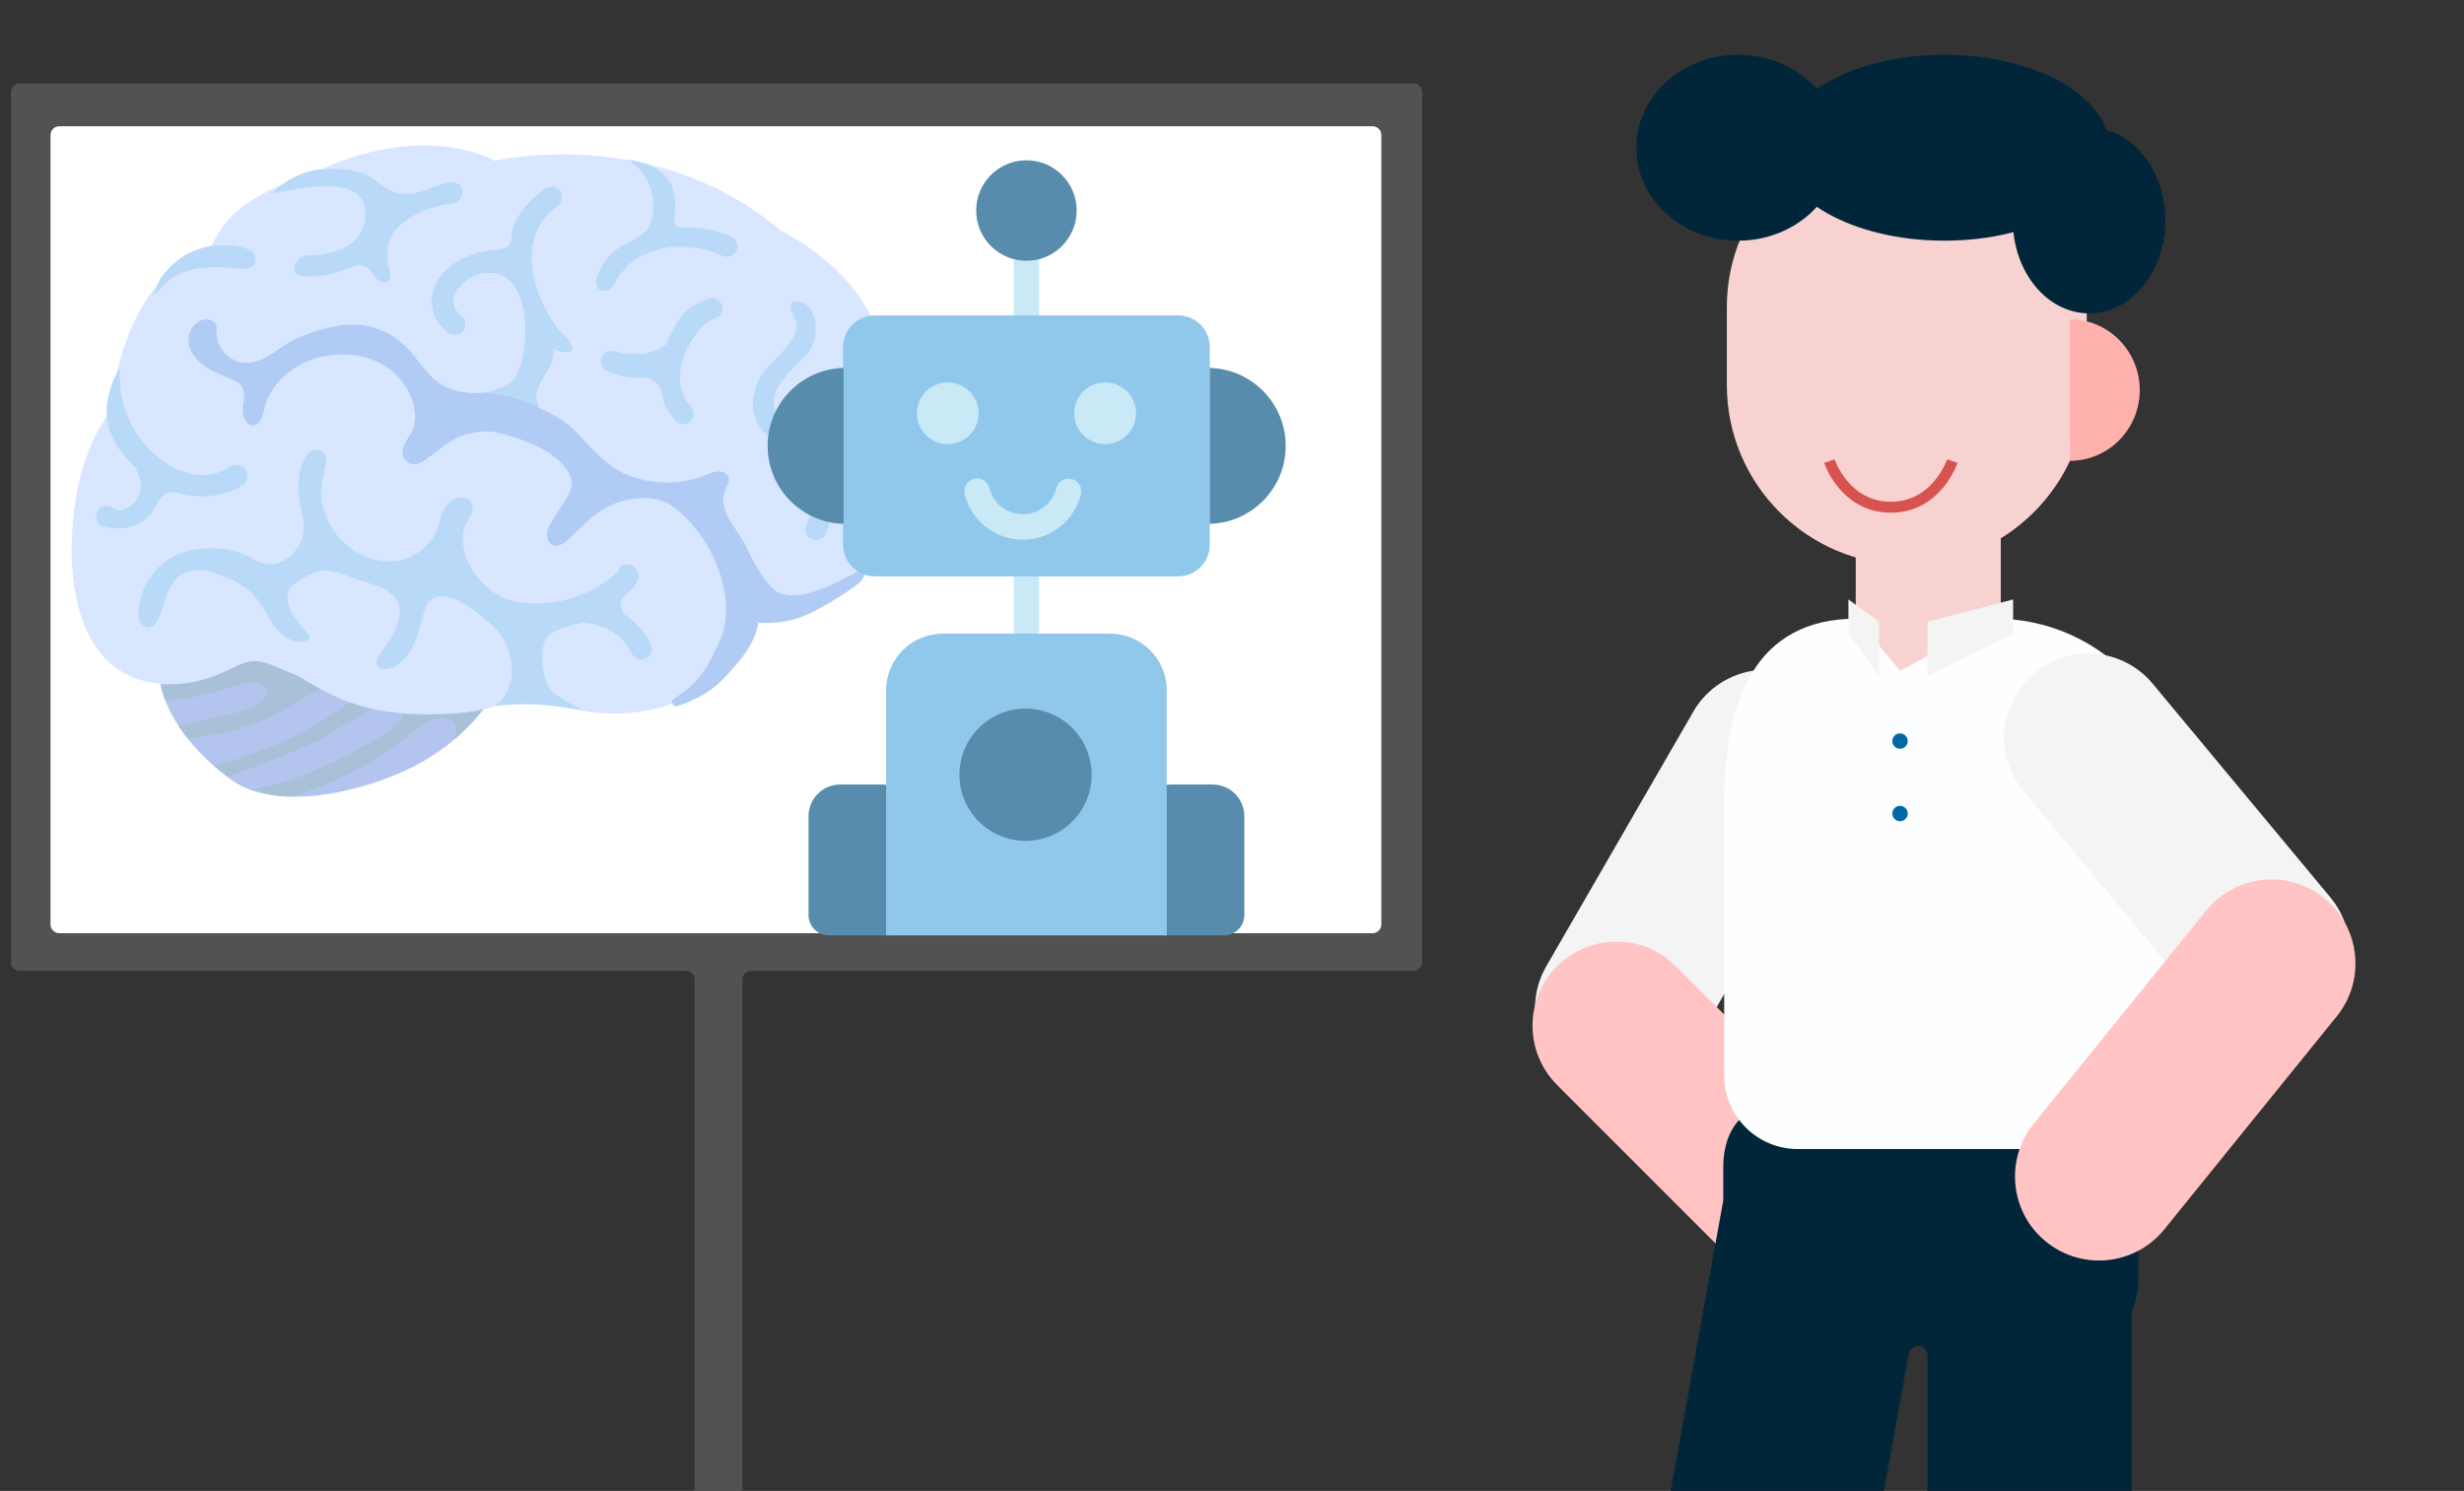
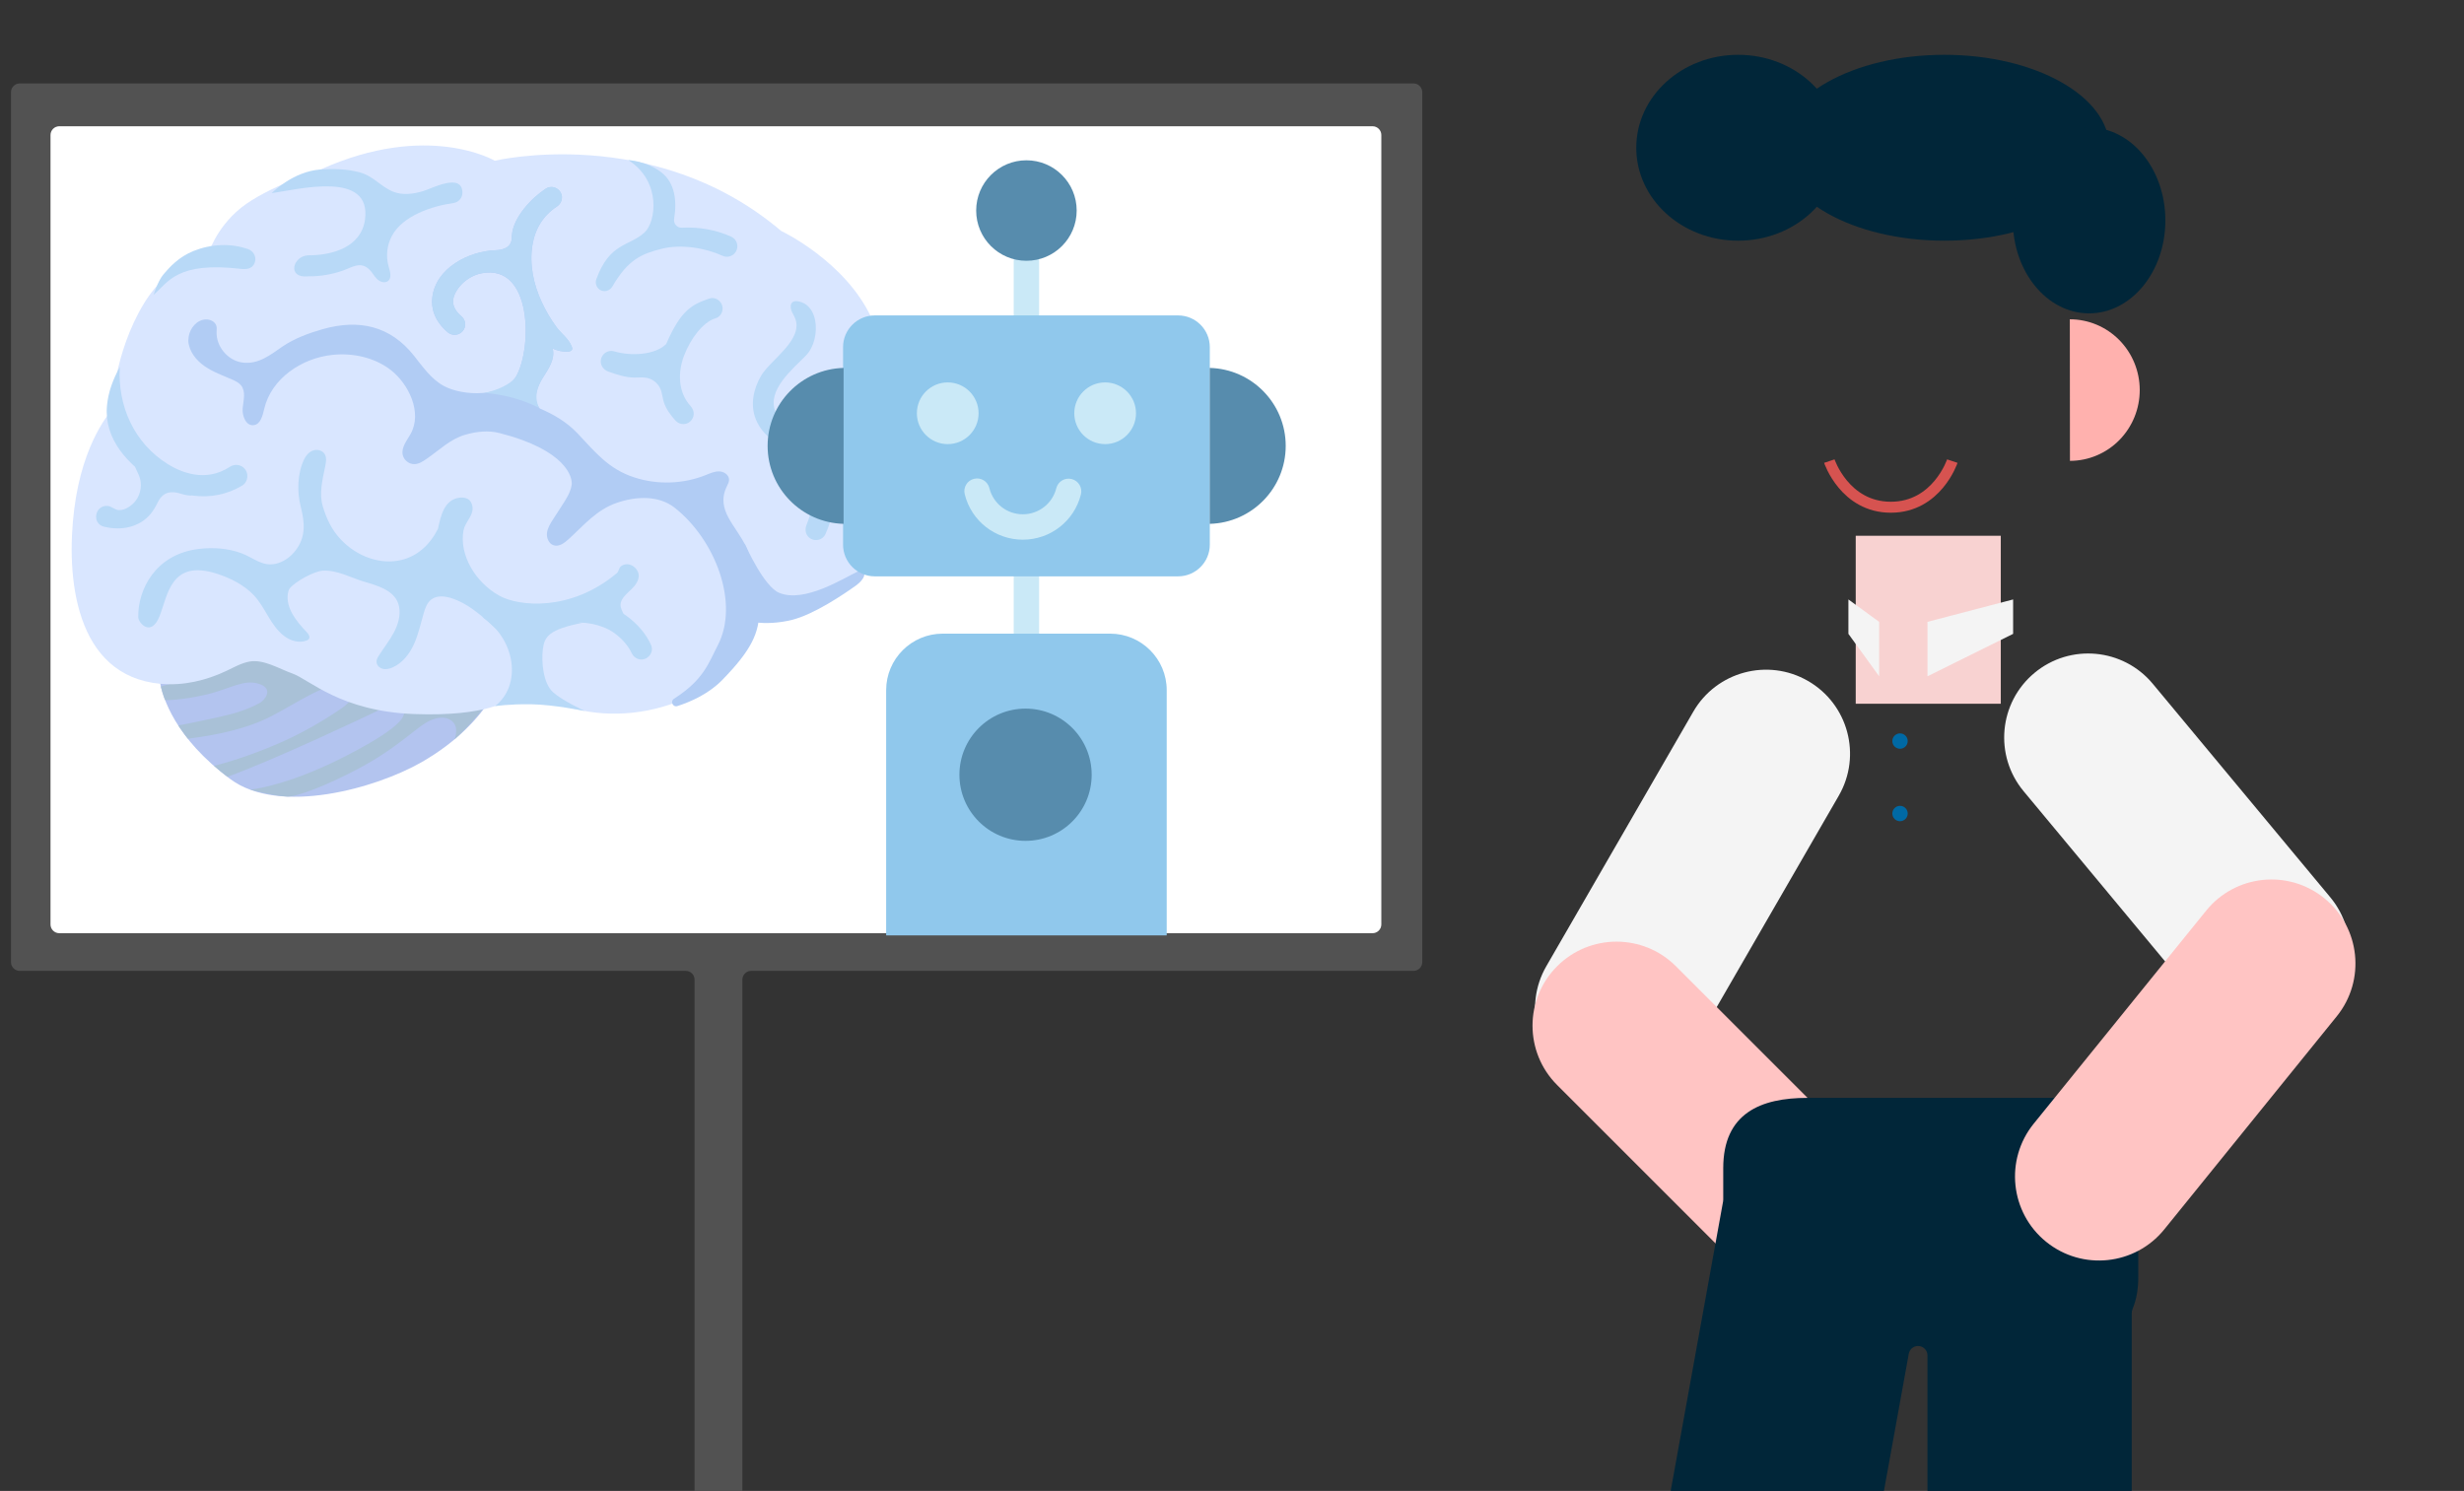
<svg xmlns="http://www.w3.org/2000/svg" width="1122" height="679" viewBox="0 0 1122 679" fill="none">
  <rect x="0" y="0" width="1122" height="679" fill="#333333" stroke="none" />
  <g clip-path="url(#clip0_108_536)">
    <path d="M647.645 42C647.645 39.791 645.854 38 643.645 38H9C6.791 38 5 39.791 5 42V438.163C5 440.372 6.791 442.163 9 442.163H312.281C314.49 442.163 316.281 443.954 316.281 446.163V727.326C316.281 729.536 318.072 731.326 320.281 731.326H334.037C336.246 731.326 338.037 729.536 338.037 727.326V446.163C338.037 443.954 339.828 442.163 342.037 442.163H643.645C645.854 442.163 647.645 440.372 647.645 438.163V42Z" fill="#525252" />
    <path d="M23 61.5C23 59.291 24.791 57.5 27 57.5H625C627.209 57.5 629 59.291 629 61.5V421C629 423.209 627.209 425 625 425H27C24.791 425 23 423.209 23 421V61.5Z" fill="white" />
    <g opacity="0.5">
      <path d="M230.873 302.919C230.873 302.919 224.912 328.291 191.89 347.161C171.076 359.051 127.311 371.386 104.967 354.875C79.531 336.069 74.048 317.454 72.837 310.601C71.626 303.747 75.259 284.846 75.259 284.846L117.111 269.96C117.111 269.96 186.312 286.854 187.523 286.854C188.702 286.886 230.873 302.919 230.873 302.919Z" fill="#6789E0" />
-       <path d="M75.132 318.761C74.208 316.37 73.634 314.33 73.219 312.641C80.615 310.664 89.189 307.477 96.966 304.162C96.329 303.875 95.691 303.588 95.086 303.269C91.261 301.325 87.499 299.062 84.79 295.747C81.858 292.177 80.519 287.555 80.678 282.933L117.111 269.96C117.111 269.96 186.312 286.854 187.523 286.854C188.734 286.854 230.873 302.887 230.905 302.919C231.447 303.11 226.984 312.481 226.698 312.959C222.649 320.514 213.342 331.032 206.967 336.738C206.967 336.738 209.899 329.981 204.353 327.462C201.899 326.347 198.934 326.889 196.416 327.877C190.105 330.395 182.2 340.085 162.438 350.476C149.018 357.552 135.216 362.971 130.754 362.78C124.793 362.525 113.988 359.624 113.988 359.624C113.988 359.624 127.758 358.317 149.879 348.022C156.573 344.898 181.339 332.722 183.698 325.932C184.368 324.02 186.758 320.641 182.423 318.729C175.793 315.764 157.72 331.351 142.197 338.491C123.709 346.97 103.564 353.759 103.564 353.759C101.397 352.102 99.357 350.444 97.445 348.787C107.74 346.141 117.813 342.507 127.534 338.268C137.224 334.061 146.723 328.61 155.489 322.617C161.067 318.792 164.924 312.354 158.931 311.525C149.114 310.154 136.428 319.494 123.709 326.092C112.234 332.052 98.465 334.794 85.555 336.419C83.898 334.347 81.188 330.395 81.188 330.395C81.188 330.395 86.065 329.566 100.473 326.379C106.784 324.976 112.904 323.159 118.514 320.004C119.98 319.175 125.112 313.916 118.099 311.493C111.087 309.071 104.425 313.884 93.843 316.338C83.228 318.856 75.228 318.984 75.132 318.761Z" fill="#5383B0" />
+       <path d="M75.132 318.761C74.208 316.37 73.634 314.33 73.219 312.641C80.615 310.664 89.189 307.477 96.966 304.162C96.329 303.875 95.691 303.588 95.086 303.269C91.261 301.325 87.499 299.062 84.79 295.747C81.858 292.177 80.519 287.555 80.678 282.933L117.111 269.96C117.111 269.96 186.312 286.854 187.523 286.854C188.734 286.854 230.873 302.887 230.905 302.919C231.447 303.11 226.984 312.481 226.698 312.959C222.649 320.514 213.342 331.032 206.967 336.738C206.967 336.738 209.899 329.981 204.353 327.462C201.899 326.347 198.934 326.889 196.416 327.877C190.105 330.395 182.2 340.085 162.438 350.476C149.018 357.552 135.216 362.971 130.754 362.78C124.793 362.525 113.988 359.624 113.988 359.624C113.988 359.624 127.758 358.317 149.879 348.022C156.573 344.898 181.339 332.722 183.698 325.932C184.368 324.02 186.758 320.641 182.423 318.729C123.709 346.97 103.564 353.759 103.564 353.759C101.397 352.102 99.357 350.444 97.445 348.787C107.74 346.141 117.813 342.507 127.534 338.268C137.224 334.061 146.723 328.61 155.489 322.617C161.067 318.792 164.924 312.354 158.931 311.525C149.114 310.154 136.428 319.494 123.709 326.092C112.234 332.052 98.465 334.794 85.555 336.419C83.898 334.347 81.188 330.395 81.188 330.395C81.188 330.395 86.065 329.566 100.473 326.379C106.784 324.976 112.904 323.159 118.514 320.004C119.98 319.175 125.112 313.916 118.099 311.493C111.087 309.071 104.425 313.884 93.843 316.338C83.228 318.856 75.228 318.984 75.132 318.761Z" fill="#5383B0" />
      <path d="M50.875 186.894C50.875 186.894 51.672 161.075 65.537 138.221C77.49 118.522 94.544 116.514 94.544 116.514C94.544 116.514 97.922 104.114 109.78 94.616C121.637 85.117 146.022 77.18 146.022 77.18C194.854 55.186 225.295 73.196 225.295 73.196C225.295 73.196 297.715 55.983 355.695 105.166C355.695 105.166 384.957 118.936 396.91 144.946C403.508 159.354 400.671 182.846 400.671 182.846C420.975 206.433 415.397 243.791 392.607 262.501C381.737 271.394 368.318 277.291 354.325 278.789C348.842 279.363 346.069 278.056 343.774 283.634C340.395 291.858 337.75 300.305 330.96 306.202C324.044 312.194 315.979 316.848 307.405 320.036C290.766 326.188 271.96 326.857 255.162 320.833C249.584 318.824 231.702 318.633 231.702 318.633C231.702 318.633 222.235 326.443 188.639 325.199C155.042 323.956 140.858 309.453 133.176 306.744C127.279 304.672 120.044 300.114 113.605 301.293C109.939 301.963 106.656 303.843 103.309 305.437C93.938 309.931 83.419 312.386 73.092 311.429C34.045 307.828 29.933 262.852 33.79 231.933C37.679 200.728 50.875 186.894 50.875 186.894Z" fill="#B3CDFF" />
      <path d="M339.28 247.934C340.077 249.751 348.046 267.155 354.739 269.96C366.31 274.837 384.224 263.234 391.077 260.047C392.416 259.409 393.308 261.003 393.308 261.003C394.424 262.438 391.523 265.402 390.057 266.454C384.383 270.534 370.772 279.778 360.668 282.296C347.631 285.547 337.846 282.296 337.846 282.296C337.846 282.296 334.276 256.19 333.989 255.011C333.702 253.831 333.989 243.44 333.989 243.44L339.28 247.934Z" fill="#6399EA" />
      <path d="M225.391 321.597C225.391 321.597 231.957 320.577 242.029 320.737C252.102 320.896 266.286 323.797 266.286 323.797C266.286 323.797 256.277 319.239 251.815 315.254C247.352 311.238 246.46 301.484 247.193 295.683C247.958 289.754 249.966 286.758 265.139 283.602L219.685 281.084C234.921 291.221 237.694 312.099 225.391 321.597Z" fill="#71B3F0" />
      <path d="M87.786 225.686C95.691 226.737 103.373 225.239 110.194 221.191C113.159 219.406 113.477 215.199 110.864 212.936C109.111 211.437 106.592 211.342 104.648 212.617C93.619 219.852 82.399 215.103 76.407 211.374C61.107 201.843 53.521 184.949 54.541 167.227C51.481 172.646 49.249 178.638 48.708 184.822C47.337 199.835 58.142 211.533 70.223 219.087C75.993 222.721 81.953 224.921 87.786 225.686Z" fill="#71B3F0" />
      <path d="M53.616 240.635C57.059 240.635 60.788 239.902 64.326 237.734C67.96 235.503 70 232.507 71.817 228.809C73.315 225.781 75.419 223.901 79.276 224.188C81.985 224.411 84.599 225.941 87.308 225.558C83.706 219.183 77.937 214.083 71.147 211.31C68.024 210.035 64.517 209.238 61.33 210.226C60.979 212.458 62.477 214.529 63.338 216.633C64.836 220.363 64.231 224.825 61.808 228.013C60.151 230.18 56.995 232.507 54.094 232.316C52.182 232.188 50.843 230.563 48.962 230.403C43.129 229.989 41.663 238.531 47.401 239.87C49.249 240.316 51.353 240.635 53.616 240.635Z" fill="#71B3F0" />
      <path d="M109.716 122.443C112.043 122.729 114.402 122.474 115.613 120.434C117.175 117.789 115.868 114.474 112.968 113.454C104.967 110.649 95.978 111.159 88.169 114.283C81.347 117.024 77.236 121.678 74.526 124.833C71.817 127.989 69.968 134.236 69.968 134.236C76.757 128.339 80.614 119.064 109.716 122.443Z" fill="#71B3F0" />
      <path d="M140.252 116.291C147.137 116.004 140.444 116.291 140.507 116.291C151.409 116.291 164.445 112.529 166.199 100.098C169.354 77.467 135.949 86.264 123.709 87.954C123.709 87.954 133.367 78.041 146.022 77.18C151.919 76.797 158.007 76.957 163.744 78.487C170.055 80.176 173.243 84.926 178.98 87.284C183.315 89.037 188.256 88.368 192.719 87.029C196.83 85.786 210.186 78.614 210.569 87.539C210.664 89.994 208.911 92.097 206.52 92.448C196.83 93.819 183.443 98.154 178.47 107.398C176.175 111.637 175.634 116.769 176.972 121.391C177.61 123.654 178.534 126.554 176.654 127.989C175.219 129.104 173.02 128.371 171.713 127.096C170.406 125.821 169.577 124.1 168.27 122.825C164.19 118.809 160.493 121.678 156.158 123.208C151.154 124.993 145.862 125.853 140.539 125.853C140.412 125.853 149.879 124.929 140.189 125.853C130.53 126.746 133.399 116.578 140.252 116.291Z" fill="#71B3F0" />
      <path d="M293.476 105.899C298.767 101.118 301.285 82.503 286.081 72.909C286.081 72.909 294.368 73.196 301.285 78.614C307.182 83.236 308.361 91.237 306.959 99.684C306.608 101.851 308.297 103.827 310.497 103.7C318.402 103.286 326.275 104.72 333.064 107.844C335.646 109.055 336.539 112.306 335.009 114.729C334.378 115.708 333.411 116.423 332.29 116.74C331.169 117.057 329.971 116.954 328.921 116.45C321.302 112.944 310.21 111.063 301.317 113.294C292.296 115.557 285.953 118.171 278.877 130.443C277.666 132.515 275.052 133.248 273.076 131.909C271.546 130.857 270.908 128.881 271.546 127.16C277.602 110.457 286.336 112.338 293.476 105.899Z" fill="#71B3F0" />
      <path d="M273.745 163.306C273.915 162.696 274.206 162.126 274.599 161.63C274.993 161.133 275.481 160.72 276.036 160.414C276.591 160.109 277.202 159.917 277.831 159.849C278.461 159.782 279.098 159.841 279.705 160.023C287.355 162.318 298.416 161.649 303.357 156.676C309.955 141.408 314.959 138.699 322.96 135.989C326.147 134.906 329.335 137.647 329.016 140.962C328.825 142.843 327.582 144.436 325.765 144.978C320.091 146.668 314.385 154.286 311.453 162.063C308.775 169.108 308.457 178.383 314.513 185.013C316.075 186.734 316.394 189.221 315.023 191.101L314.959 191.197C313.206 193.619 309.7 193.811 307.66 191.611C305.492 189.253 303.229 186.193 302.273 183.101C301.285 179.818 301.572 176.885 298.735 174.271C295.579 171.339 292.583 171.944 288.79 171.944C284.901 171.944 280.725 170.542 277.06 169.235C274.574 168.438 272.98 165.793 273.745 163.306Z" fill="#71B3F0" />
      <path d="M371.474 206.529C372.557 206.529 373.609 206.497 374.725 206.401C389.483 205.126 397.229 194.512 400.735 182.877C404.241 171.243 401.277 158.589 401.277 158.589C396.814 193.014 378.869 196.424 373.896 196.871C364.493 197.699 355.504 193.619 353.05 187.404C349.161 177.586 361.082 167.96 366.916 161.999C370.772 158.047 372.207 151.321 371.187 145.998C370.677 143.257 369.466 140.579 367.202 138.826C364.971 137.105 359.361 135.543 360.126 140.452C360.349 141.982 361.337 143.257 361.943 144.659C366.31 154.604 350.787 163.816 346.547 171.179C343.073 177.14 341.543 184.344 344.157 190.91C347.854 200.281 359.042 206.529 371.474 206.529Z" fill="#71B3F0" />
      <path d="M374.884 203.979C372.303 204.298 369.657 203.851 367.33 202.704C365.099 201.62 363.091 199.899 360.636 199.708C359.457 199.644 357.991 200.345 358.182 201.493C358.246 201.907 355.536 202.672 355.887 202.895C362.23 206.848 378.295 210.768 367.203 239.233C366.31 241.496 367.011 244.046 369.083 245.289C371.506 246.755 374.725 245.799 375.873 243.217C378.901 236.555 380.367 229.192 380.271 221.861C380.176 214.721 379.443 208.473 384.224 202.513C384.734 201.907 385.276 201.046 384.861 200.377C384.606 199.963 384.096 199.803 383.618 199.676C381.642 199.166 379.538 198.624 377.53 199.038C376.638 199.229 366.661 204.744 366.565 204.553" fill="#71B3F0" />
      <path d="M90.528 250.006C97.126 249.209 103.915 249.687 110.163 252.046C115.454 254.054 119.406 258.102 125.495 256.764C129.128 255.967 132.348 253.64 134.611 250.676C139.392 244.46 138.755 237.926 136.97 230.849C135.185 223.837 135.376 215.709 138.531 209.111C139.36 207.357 140.763 205.796 142.579 205.158C144.428 204.521 146.691 205.062 147.775 206.688C148.859 208.346 148.444 210.545 148.062 212.489C146.819 218.45 145.225 224.889 147.01 230.722C148.7 236.268 151.026 241.241 155.011 245.512C162.565 253.64 173.53 257.369 182.997 254.979C189.978 253.226 195.619 248.349 199.413 240.89C200.751 235.057 202.154 227.471 209.39 226.642C210.856 226.482 212.449 226.706 213.565 227.63C214.681 228.586 215.191 230.116 215.191 231.582C215.191 235.248 211.684 237.989 211.047 241.591C209.039 252.62 216.37 265.242 227.494 271.362C236.101 276.112 259.72 278.789 280.885 261.035C281.778 260.27 281.778 258.804 282.638 258.007C283.212 257.497 283.945 257.178 284.678 257.051C287.834 256.445 291.117 259.441 290.83 262.629C290.575 265.529 288.184 267.761 286.049 269.737C280.503 274.901 282.989 276.972 283.945 279.746C284.168 280.447 284.583 281.084 284.646 281.817C284.838 283.857 281.714 283.188 279.674 283.029C277.634 282.869 275.785 281.754 273.809 281.18C271.323 280.479 259.943 284.654 257.712 285.132C251.241 286.535 249.01 287.172 243.432 287.172C236.451 287.172 230.523 290.774 225.423 285.993C218.155 279.204 212.513 274.773 206.075 272.574C202.887 271.49 199.062 270.948 196.385 273.02C194.472 274.486 193.611 276.941 192.942 279.236C191.571 283.953 190.551 288.766 188.543 293.261C186.535 297.723 183.348 301.899 178.885 303.907C177.483 304.544 175.889 304.959 174.359 304.608C172.829 304.257 171.49 302.951 171.458 301.421C171.426 300.369 171.968 299.412 172.542 298.552C174.741 295.046 177.355 291.794 179.3 288.161C181.244 284.527 182.519 280.287 181.722 276.239C180.256 268.749 171.586 266.645 165.37 264.764C159.409 262.947 153.449 259.537 147.042 259.887C143.026 260.111 134.515 264.796 131.965 267.92C131.455 268.557 131.232 269.354 131.104 270.183C130.021 276.909 134.961 282.965 139.647 287.874C140.476 288.734 141.336 290.041 140.635 291.029C140.38 291.38 139.998 291.571 139.615 291.699C136.236 293.006 132.284 291.858 129.415 289.659C123.104 284.877 120.904 276.686 115.518 271.012C111.087 266.39 105.126 263.362 99.102 261.386C77.555 254.309 76.439 271.267 72.582 280.766C68.725 290.264 63.02 283.698 62.956 281.084C62.733 268.685 70.669 252.365 90.528 250.006Z" fill="#71B3F0" />
      <path d="M292.328 300.337C295.611 300.146 297.779 296.735 296.44 293.707C294.304 288.862 290.288 284.049 285.092 280.351C277.187 274.741 269.282 273.721 261.346 275.984L259.72 284.081C264.852 282.614 274.032 284.24 279.546 288.161C283.531 290.998 286.272 294.472 287.611 297.373C288.471 299.253 290.288 300.464 292.328 300.337Z" fill="#71B3F0" />
      <path d="M85.906 153.425C86.511 149.377 89.667 145.616 93.747 145.488C95.755 145.424 97.986 146.476 98.528 148.421C98.783 149.281 98.656 150.238 98.624 151.13C98.369 157.76 103.692 164.167 110.258 165.091C117.685 166.143 123.168 161.553 128.778 157.728C134.133 154.094 140.826 151.64 147.01 149.887C163.49 145.265 177.674 148.357 188.48 161.968C192.496 167.036 196.321 172.582 201.963 175.706C210.824 180.614 229.535 180.965 235.049 171.339C242.285 158.748 242.54 120.052 219.335 124.451C212.163 125.821 206.84 132.037 206.33 136.659C206.011 139.591 207.828 142.141 210.155 144.118C211.012 144.853 211.579 145.87 211.754 146.985C211.929 148.101 211.701 149.243 211.111 150.206C209.581 152.724 206.138 153.266 203.907 151.385C197.373 145.775 196.353 139.878 196.831 135.607C198.329 121.996 213.661 114.314 225.837 113.964C228.515 113.868 231.606 113.008 232.626 110.489C233.073 109.406 233.009 108.226 233.105 107.079C233.742 98.951 242.061 90.121 248.564 85.914C250.955 84.352 254.174 85.372 255.417 87.922C256.469 90.121 255.64 92.703 253.6 94.042C247.416 98.122 243.655 104.051 242.412 111.701C241.01 120.498 242.922 129.487 246.62 137.488C248.468 141.504 250.731 145.393 253.377 148.963C255.64 152.054 258.86 154.126 260.326 157.824C260.485 158.238 260.645 158.684 260.517 159.099C260.294 159.896 259.306 160.119 258.477 160.151C256.118 160.246 253.76 159.736 251.656 158.748C252.867 163.434 249.743 167.992 247.161 172.072C244.58 176.152 242.508 181.698 245.44 185.555C245.568 185.714 245.727 185.874 245.855 186.065C252.134 188.711 258.19 192.313 262.908 197.285C271.036 205.891 277.06 213.637 288.95 217.462C299.468 220.873 311.166 220.458 321.398 216.346C323.375 215.549 325.383 214.625 327.518 214.689C329.654 214.753 331.917 216.251 331.981 218.386C332.013 219.47 331.471 220.458 330.993 221.446C325.574 232.443 335.519 239.583 339.758 249.146C343.743 258.071 345.783 267.856 345.783 277.642C345.783 288.32 342.117 296.098 328.889 309.676C322.896 315.796 315.055 319.43 308.457 321.566C306.385 322.235 305.078 319.398 306.927 318.219C320.538 309.549 322.673 301.867 326.817 293.962C336.762 274.933 325.893 245.926 307.182 231.2C299.946 225.526 289.683 225.973 280.949 228.969C271.578 232.188 266.031 239.073 258.987 245.48C257.075 247.233 254.62 249.114 252.166 248.349C249.935 247.679 248.819 245.034 249.074 242.739C249.329 240.444 250.636 238.404 251.879 236.459C253.25 234.324 254.62 232.188 256.023 230.053C257.84 227.248 259.72 224.315 260.294 221C260.931 217.398 257.744 204.935 227.463 197.221C222.331 195.914 217.103 196.488 211.94 197.954C204.991 199.931 200.018 205.031 194.185 209.015C192.56 210.131 190.775 211.31 188.798 211.374C186.312 211.469 183.89 209.589 183.38 207.134C182.678 203.756 185.228 200.728 186.918 197.731C192.528 187.85 185.993 174.654 177.738 168.343C170.343 162.733 160.621 160.661 151.409 161.617C137.384 163.051 123.55 172.423 120.331 186.129C119.598 189.221 118.705 193.205 115.55 193.619C112.043 194.098 110.163 189.412 110.513 185.874C110.864 182.336 112.011 178.351 109.812 175.546C108.792 174.271 107.262 173.538 105.764 172.869C101.461 170.988 96.966 169.426 93.109 166.717C89.253 164.039 86.033 159.928 85.746 155.242C85.778 154.7 85.81 154.063 85.906 153.425Z" fill="#6399EA" />
      <path d="M258.509 160.119C256.15 160.214 253.791 159.704 251.688 158.716C252.899 163.402 249.775 167.96 247.193 172.04C245.313 175.036 242.699 180.359 245.536 185.81C245.536 185.81 241.265 183.419 234.348 181.411C227.431 179.403 220.673 178.957 220.673 178.957C225.582 177.937 232.85 175.164 235.081 171.307C242.316 158.716 242.571 120.02 219.366 124.419C212.195 125.789 206.871 132.005 206.361 136.627C206.043 139.559 207.86 142.109 210.186 144.086C211.044 144.821 211.611 145.838 211.786 146.954C211.961 148.069 211.733 149.211 211.143 150.174C209.613 152.692 206.17 153.234 203.939 151.353C197.405 145.743 196.385 139.846 196.863 135.575C198.361 121.964 213.693 114.283 225.869 113.932C228.546 113.836 231.638 112.976 232.658 110.458C233.105 109.374 233.041 108.194 233.136 107.047C233.774 98.919 242.093 90.089 248.596 85.882C250.986 84.32 254.206 85.34 255.449 87.89C256.501 90.089 255.672 92.671 253.632 94.01C247.448 98.09 243.687 104.019 242.444 111.669C241.041 120.466 242.954 129.455 246.651 137.456C248.5 141.472 250.763 145.361 253.409 148.931C255.672 152.023 258.891 154.094 260.358 157.792C260.517 158.206 260.676 158.653 260.549 159.067C260.326 159.864 259.338 160.087 258.509 160.119Z" fill="#71B3F0" />
    </g>
    <path d="M823.299 310.126C805.003 299.563 781.609 305.831 771.046 324.127L704.127 440.034C693.564 458.33 699.833 481.724 718.128 492.287V492.287C736.424 502.85 759.818 496.581 770.381 478.286L837.3 362.379C847.863 344.083 841.594 320.689 823.299 310.126V310.126Z" fill="#F4F4F4" />
    <path d="M851.399 582.398C866.337 567.46 866.337 543.241 851.399 528.302L763.144 440.048C748.206 425.11 723.987 425.11 709.048 440.048V440.048C694.11 454.986 694.11 479.206 709.048 494.144L797.303 582.398C812.241 597.337 836.461 597.337 851.399 582.398V582.398Z" fill="#FFC4C3" />
    <path fill-rule="evenodd" clip-rule="evenodd" d="M822.958 500L935.421 500C956.556 500 973.69 506.934 973.69 532L973.69 581.5C973.69 587.254 972.787 592.026 971.14 595.963C970.857 596.639 970.69 597.36 970.69 598.093L970.69 753.824C970.69 769.385 958.148 782 942.678 782L905.702 782C890.231 782 877.69 769.385 877.69 753.824L877.69 617.292C877.69 614.922 875.768 613 873.398 613V613C871.322 613 869.544 614.485 869.175 616.528L844.844 750.963C842.014 766.605 827.039 776.991 811.397 774.16L774.012 767.394C758.37 764.563 747.985 749.588 750.816 733.946L784.61 547.217C784.663 546.923 784.69 546.625 784.69 546.327L784.69 532C784.69 506.934 801.823 500 822.958 500Z" fill="#012639" />
    <path d="M845.019 244L845.019 320.503L911.072 320.503L911.072 244L845.019 244Z" fill="#F8D2D1" />
-     <path d="M785.118 365.431C785.118 319.217 799.17 281.753 845.384 281.753L865.278 305.5L908.602 281.753C954.815 281.753 992.279 319.217 992.279 365.431L992.279 489.827C992.279 508.312 977.294 523.298 958.808 523.298L818.589 523.298C800.104 523.298 785.118 508.312 785.118 489.827L785.118 365.431Z" fill="#FDFEFF" />
    <path d="M865.189 341C867.122 341 868.689 339.433 868.689 337.5C868.689 335.567 867.122 334 865.189 334C863.256 334 861.689 335.567 861.689 337.5C861.689 339.433 863.256 341 865.189 341Z" fill="#0069A4" />
    <path d="M865.189 374C867.122 374 868.689 372.433 868.689 370.5C868.689 368.567 867.122 367 865.189 367C863.256 367 861.689 368.567 861.689 370.5C861.689 372.433 863.256 374 865.189 374Z" fill="#0069A4" />
    <path d="M916.689 288.677V273L877.689 283.208V308L916.689 288.677Z" fill="#F4F4F4" />
    <path d="M841.689 288.677V273L855.689 283.208V308L841.689 288.677Z" fill="#F4F4F4" />
-     <path d="M950.203 140.002C950.203 94.748 913.517 58.062 868.262 58.062V58.062C823.007 58.062 786.321 94.748 786.321 140.002L786.321 175.275C786.321 220.53 823.007 257.216 868.262 257.216V257.216C913.517 257.216 950.203 220.53 950.203 175.275L950.203 140.002Z" fill="#F8D2D1" />
    <path d="M745.08 67.287C745.08 90.663 765.852 109.614 791.477 109.614C817.101 109.614 837.874 90.663 837.874 67.287C837.874 43.91 817.101 24.96 791.477 24.96C765.852 24.96 745.08 43.91 745.08 67.287Z" fill="#012639" />
    <path d="M810.198 67.287C810.198 90.663 843.847 109.613 885.355 109.613C926.864 109.613 960.513 90.663 960.513 67.286C960.513 43.91 926.864 24.959 885.355 24.959C843.847 24.959 810.198 43.91 810.198 67.287Z" fill="#012639" />
    <path d="M916.558 100.389C916.558 123.765 932.107 142.716 951.288 142.716C970.469 142.716 986.018 123.765 986.018 100.389C986.018 77.012 970.469 58.062 951.288 58.062C932.107 58.062 916.558 77.012 916.558 100.389Z" fill="#012639" />
    <path d="M942.57 209.886C951.006 209.879 959.092 206.475 965.051 200.424C971.01 194.373 974.353 186.171 974.345 177.622C974.337 169.073 970.979 160.877 965.008 154.838C959.038 148.798 950.945 145.409 942.51 145.417L942.54 177.652L942.57 209.886Z" fill="#FFB1AE" />
    <path d="M926.416 306.452C942.662 292.948 966.779 295.17 980.284 311.416L1061.11 408.642C1074.61 424.888 1072.39 449.005 1056.14 462.51V462.51C1039.9 476.014 1015.78 473.792 1002.27 457.547L921.453 360.32C907.948 344.075 910.17 319.957 926.416 306.452V306.452Z" fill="#F4F4F4" />
    <path d="M1058.38 409.065C1041.96 395.774 1017.88 398.312 1004.59 414.733L926.066 511.75C912.775 528.171 915.313 552.257 931.734 565.548C948.155 578.839 972.242 576.301 985.532 559.879L1064.05 462.863C1077.34 446.442 1074.81 422.356 1058.38 409.065Z" fill="#FFC4C3" />
    <path d="M833 210C833 210 840 231 861 231C882 231 889 210 889 210" stroke="#D65350" stroke-width="5" stroke-linejoin="round" />
-     <path d="M552.163 357.288H532.943C531.838 357.288 530.766 357.423 529.733 357.658V426H557.361C562.473 426 566.617 421.856 566.617 416.744V371.74C566.617 363.758 560.145 357.288 552.163 357.288Z" fill="#578CAD" />
-     <path d="M401.844 357.288H382.622C374.644 357.288 368.175 363.754 368.171 371.732V416.743C368.171 421.855 372.315 425.999 377.427 425.999H405.056V357.657C404.021 357.423 402.949 357.288 401.844 357.288Z" fill="#578CAD" />
    <path d="M467.394 298.631C464.198 298.631 461.609 296.041 461.609 292.847V118.766C461.609 115.571 464.199 112.981 467.394 112.981C470.59 112.981 473.178 115.572 473.178 118.766V292.846C473.179 296.041 470.59 298.631 467.394 298.631Z" fill="#CAE9F7" />
    <path d="M550.896 248.028C550.896 256.01 544.425 262.48 536.444 262.48H398.344C390.361 262.48 383.892 256.01 383.892 248.028V158.103C383.892 150.121 390.361 143.65 398.344 143.65H536.445C544.426 143.65 550.897 150.121 550.897 158.103L550.896 248.028Z" fill="#90C8EC" />
    <path d="M488.349 426H531.276V314.343C531.276 300.111 519.739 288.576 505.509 288.576H429.281C415.049 288.576 403.513 300.112 403.513 314.343V425.999H488.349" fill="#90C8EC" />
    <path d="M431.556 202.262C439.317 202.262 445.608 195.971 445.608 188.21C445.608 180.45 439.317 174.159 431.556 174.159C423.796 174.159 417.504 180.45 417.504 188.21C417.504 195.971 423.796 202.262 431.556 202.262Z" fill="#CAE9F7" />
    <path d="M503.234 202.262C510.994 202.262 517.285 195.971 517.285 188.21C517.285 180.45 510.994 174.159 503.234 174.159C495.473 174.159 489.183 180.45 489.183 188.21C489.183 195.971 495.473 202.262 503.234 202.262Z" fill="#CAE9F7" />
    <path d="M466.99 382.942C483.62 382.942 497.102 369.461 497.102 352.83C497.102 336.2 483.62 322.719 466.99 322.719C450.359 322.719 436.878 336.2 436.878 352.83C436.878 369.461 450.359 382.942 466.99 382.942Z" fill="#578CAD" />
    <path d="M467.391 118.765C480.029 118.765 490.273 108.521 490.273 95.883C490.273 83.246 480.029 73.001 467.391 73.001C454.754 73.001 444.509 83.246 444.509 95.883C444.509 108.521 454.754 118.765 467.391 118.765Z" fill="#578CAD" />
    <path d="M384.142 167.56C364.952 168.053 349.543 183.755 349.543 203.065C349.543 222.375 364.952 238.077 384.142 238.57V167.56Z" fill="#578CAD" />
    <path d="M550.859 167.56C570.05 168.053 585.458 183.755 585.458 203.065C585.458 222.375 570.049 238.076 550.859 238.57V167.56Z" fill="#578CAD" />
    <path d="M465.762 245.785C453.183 245.785 442.299 237.265 439.293 225.065C438.528 221.963 440.424 218.828 443.525 218.064C446.627 217.299 449.762 219.194 450.526 222.296C452.255 229.314 458.521 234.215 465.762 234.215C472.971 234.215 479.23 229.341 480.984 222.363C481.763 219.264 484.905 217.384 488.004 218.164C491.103 218.942 492.983 222.086 492.204 225.184C489.156 237.313 478.282 245.785 465.762 245.785Z" fill="#CAE9F7" />
  </g>
  <defs>
    <clipPath id="clip0_108_536">
      <rect width="1122" height="679" fill="white" />
    </clipPath>
  </defs>
</svg>